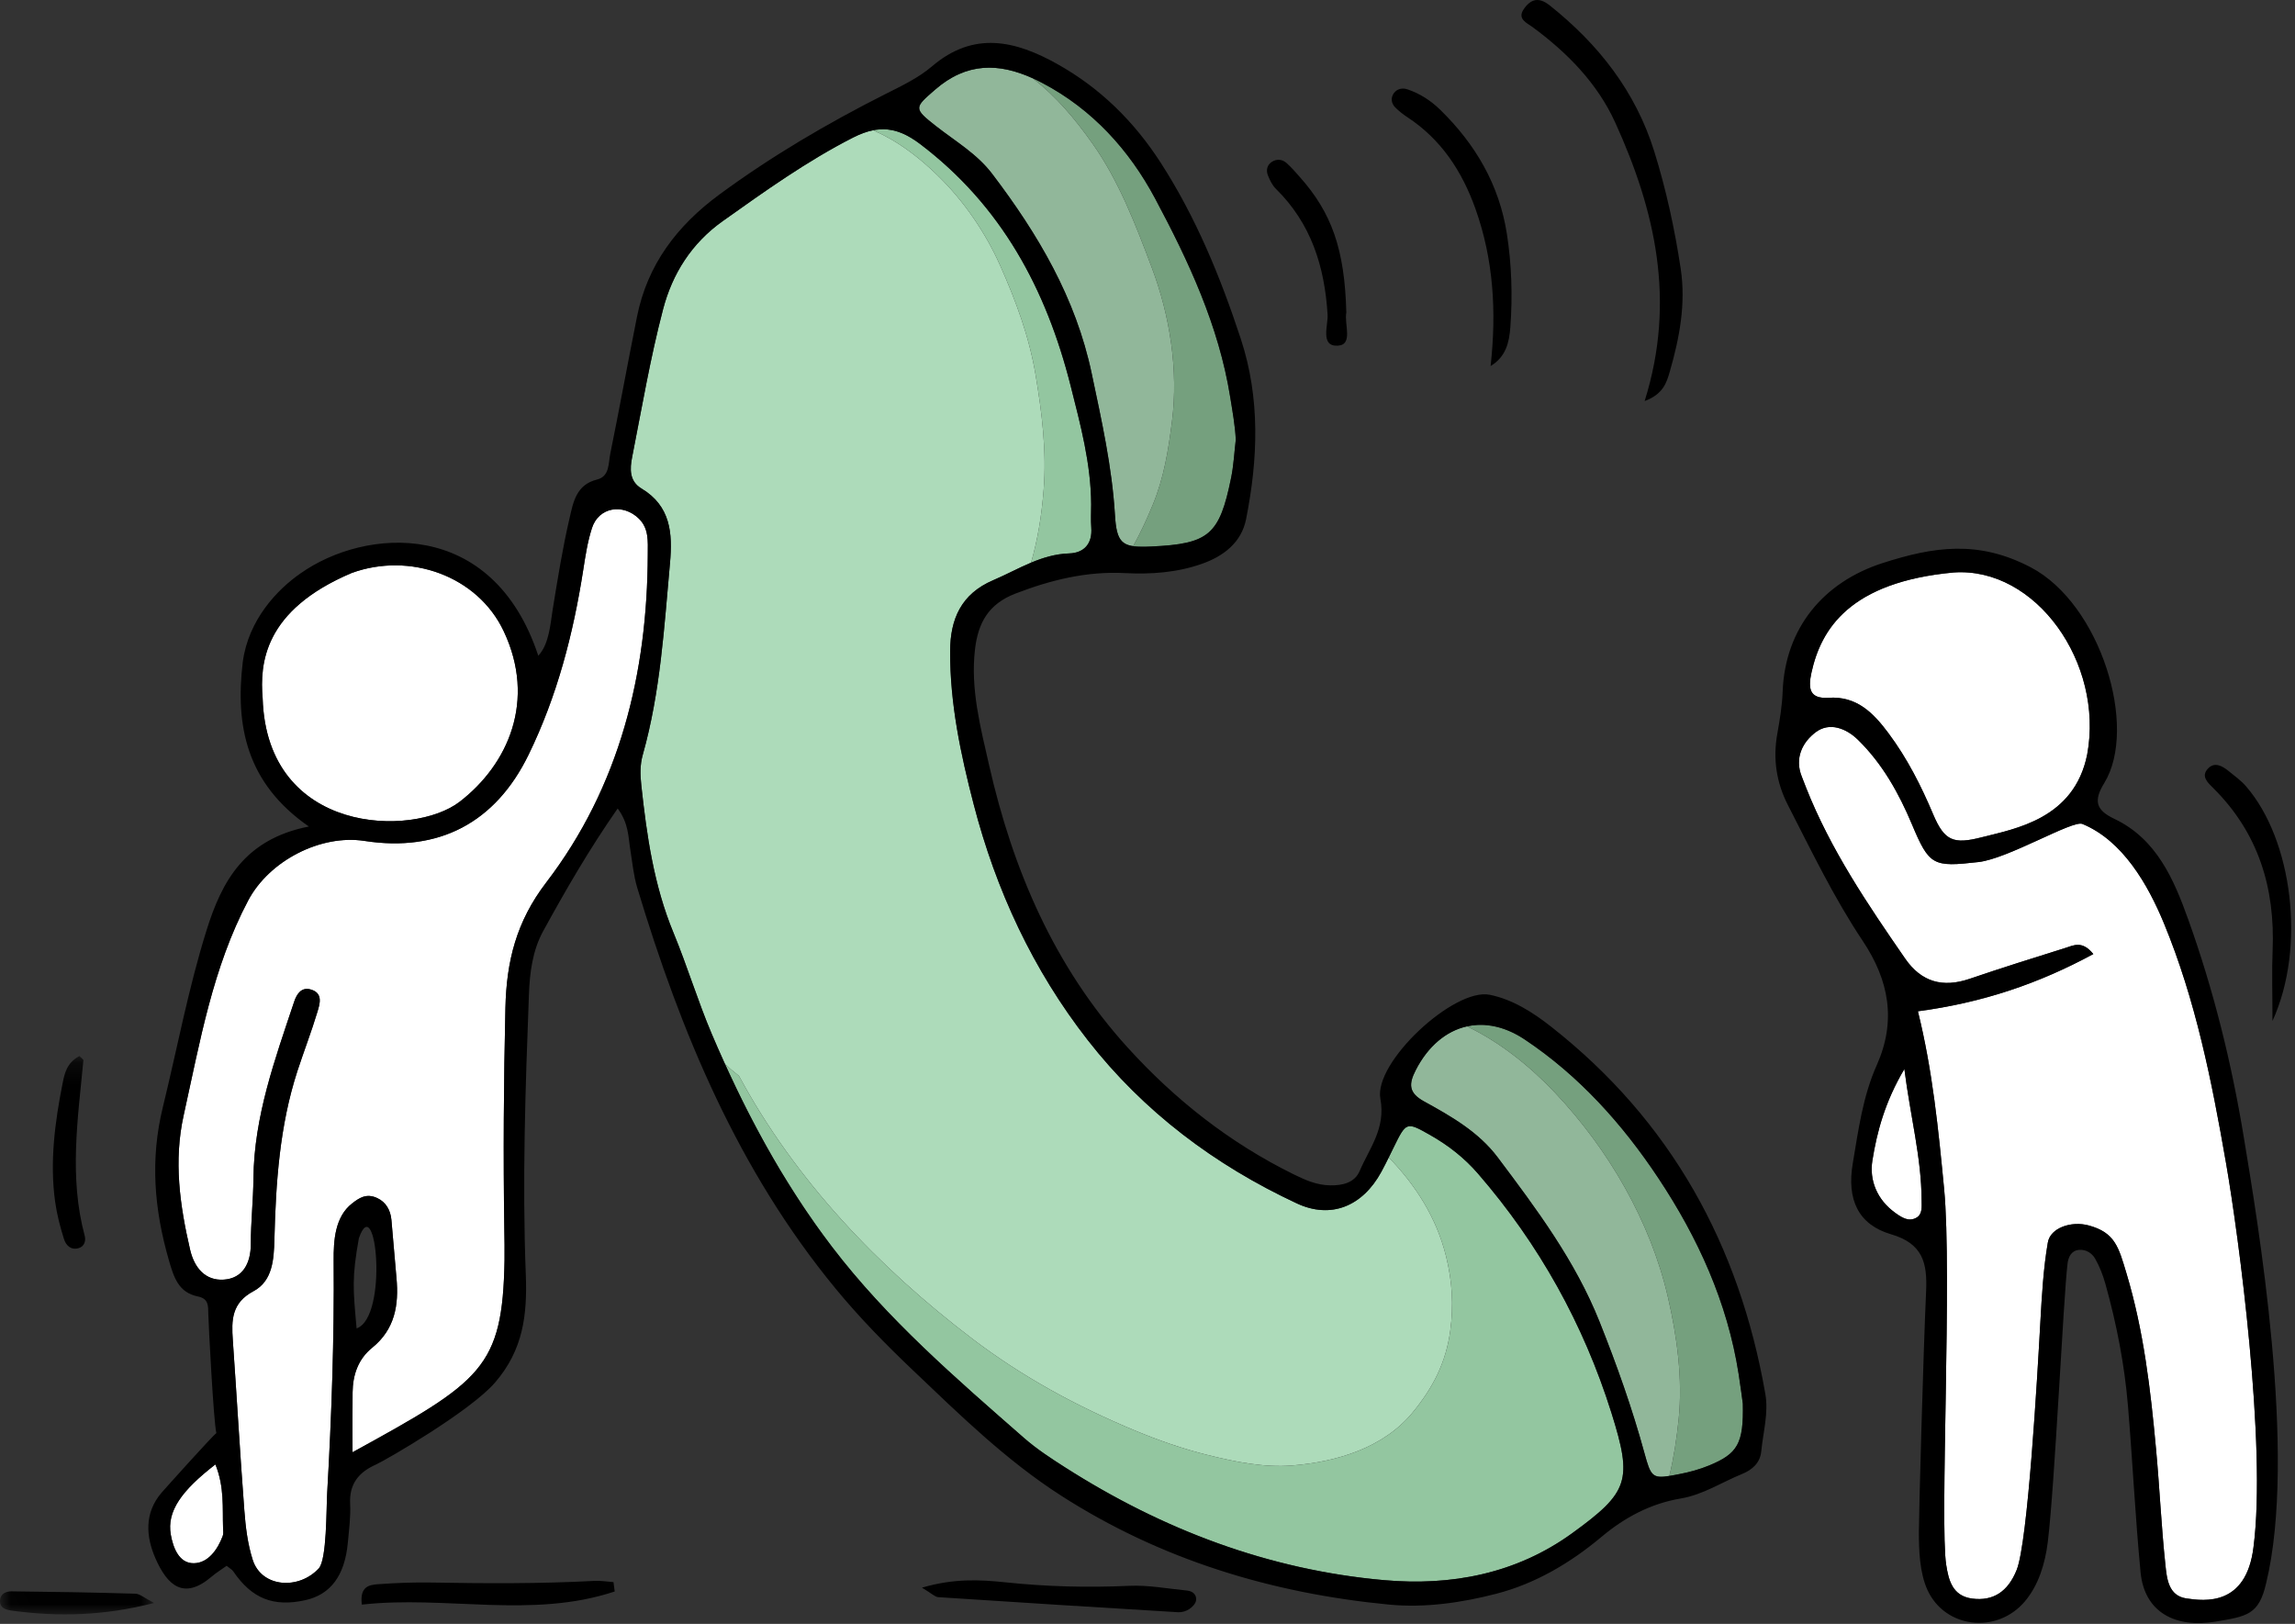
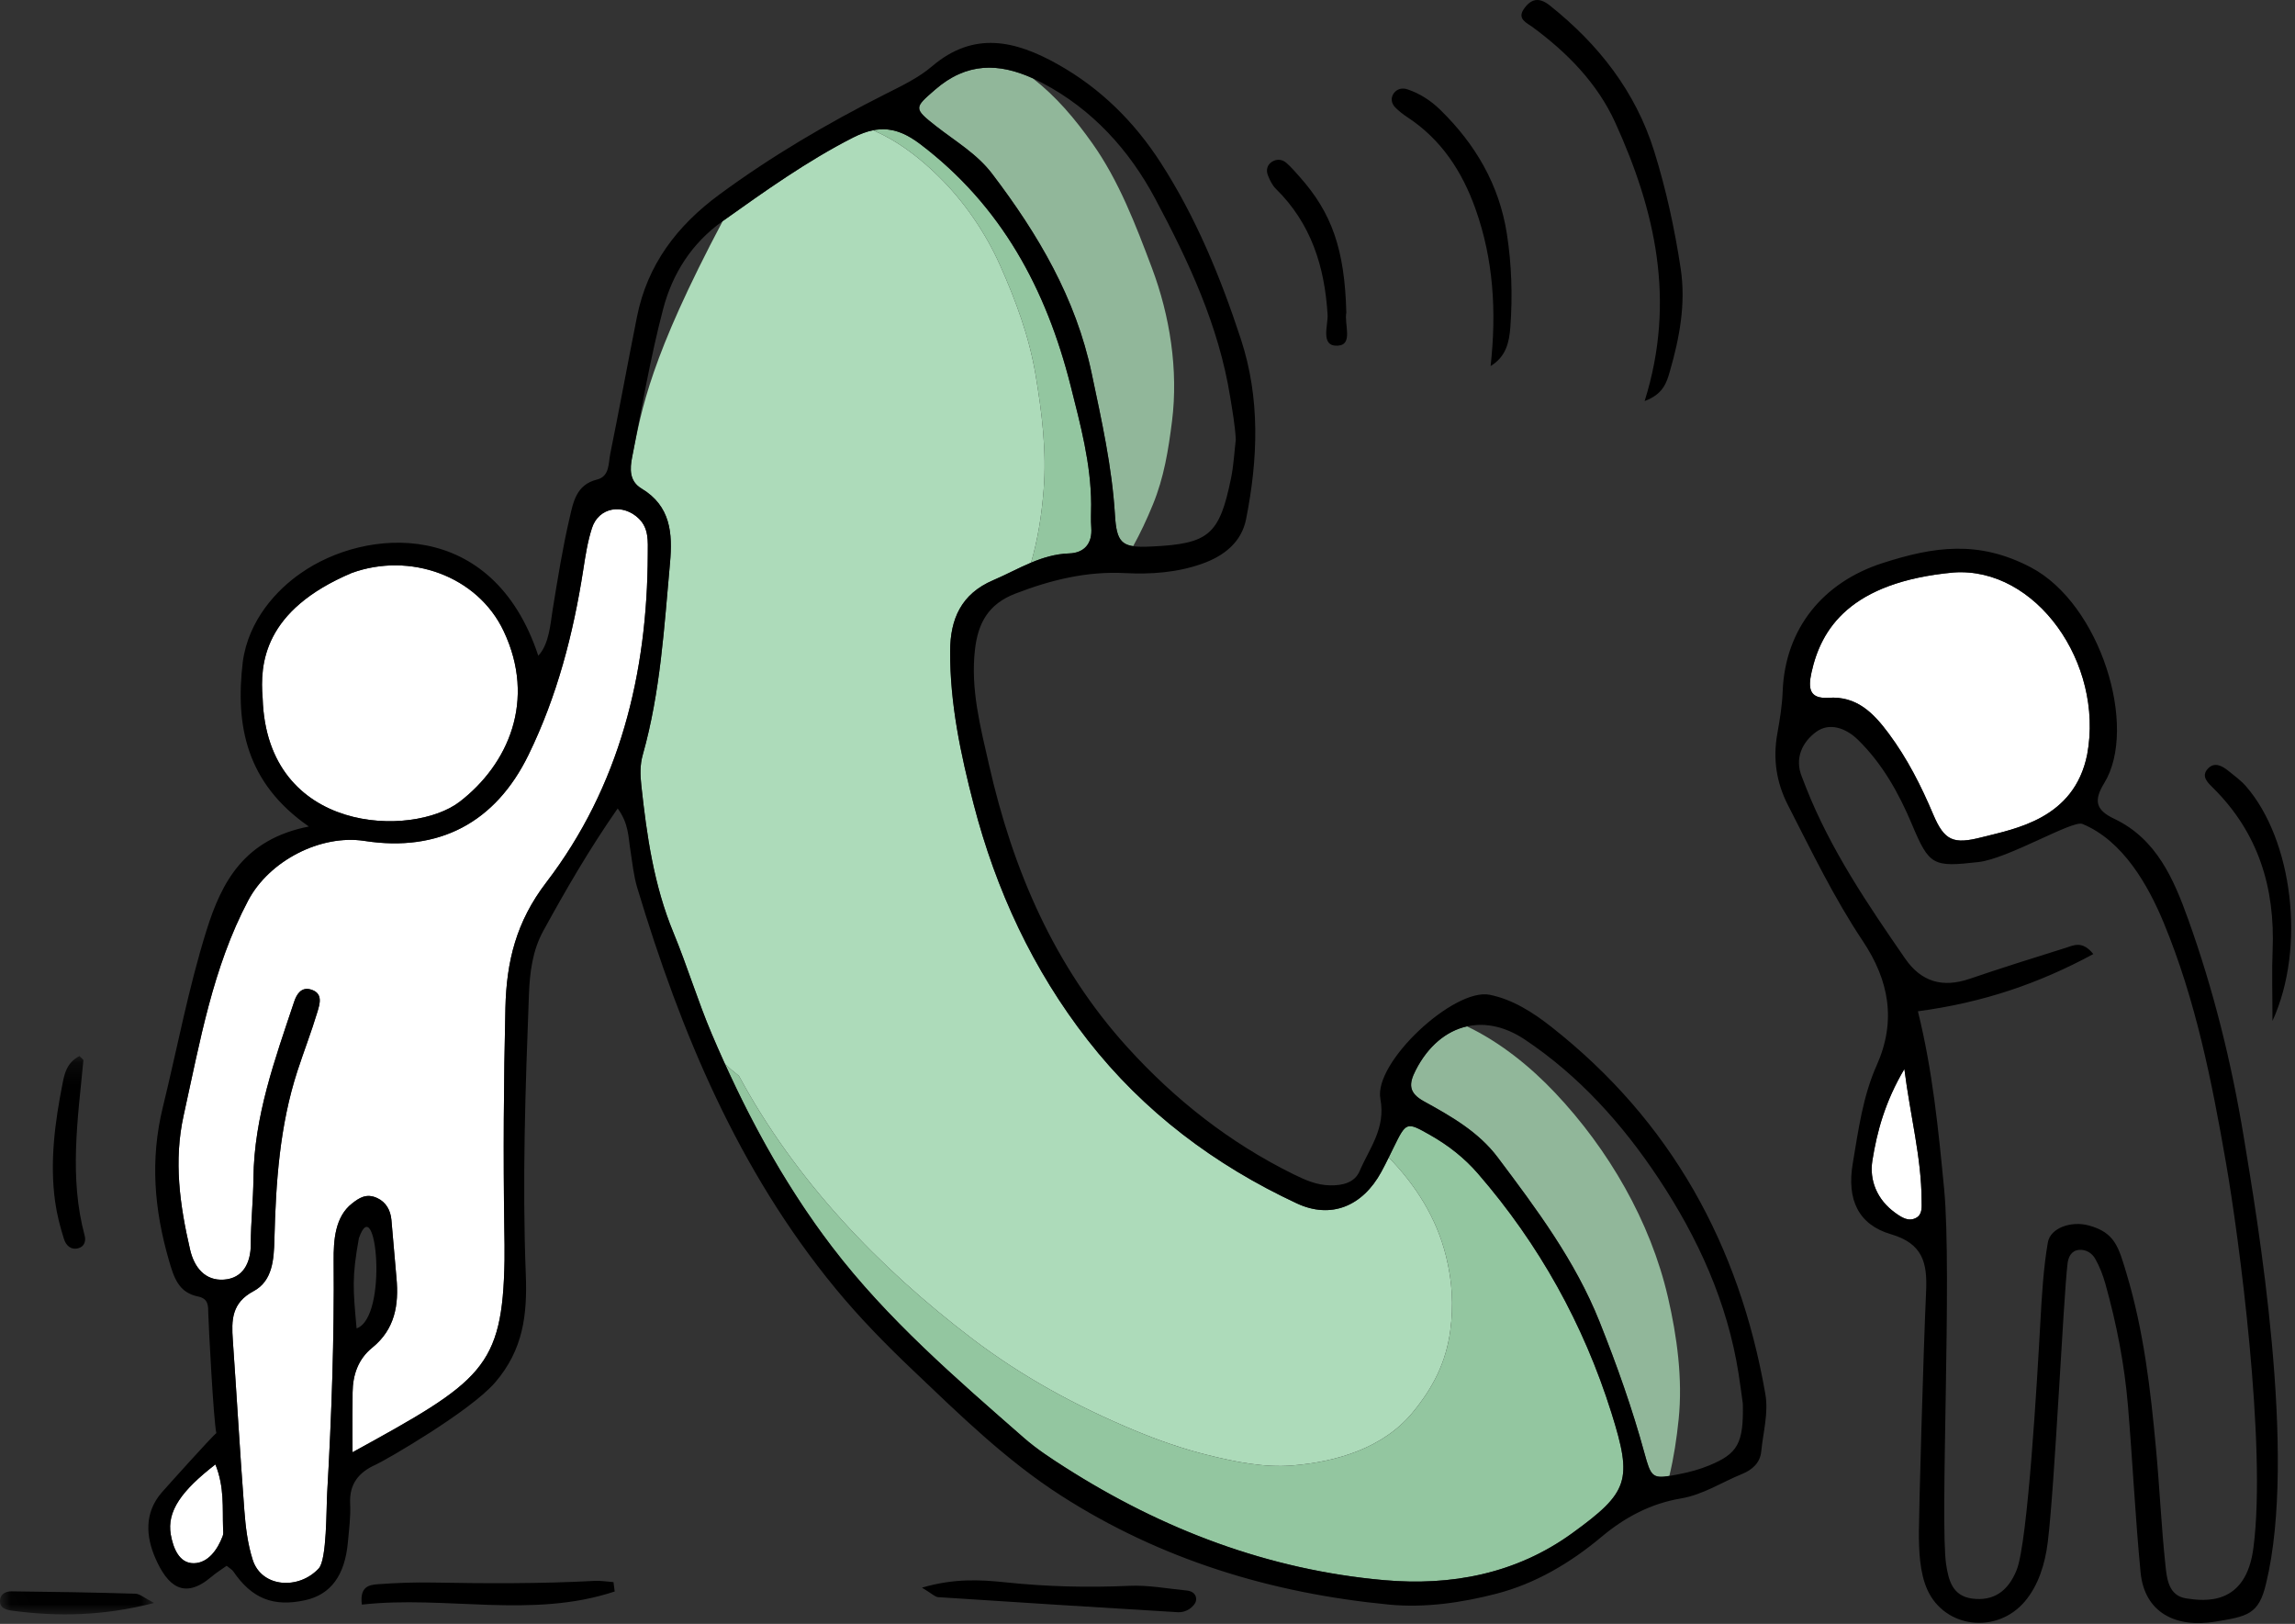
<svg xmlns="http://www.w3.org/2000/svg" xmlns:xlink="http://www.w3.org/1999/xlink" width="106" height="75" viewBox="0 0 106 75">
  <rect x="0" y="0" width="106" height="75" fill="#333333" stroke="none" />
  <defs>
    <polygon id="icon-source-ongoing-support-a" points=".041 .183 7.119 .183 7.119 25.971 .041 25.971" />
  </defs>
  <g fill="none" fill-rule="evenodd">
    <path fill="#ADDBBA" d="M34.772 51.782C34.714 51.67 34.656 51.559 34.598 51.447 34.656 51.559 34.714 51.67 34.772 51.782M35.077 52.355C35.019 52.249 34.962 52.143 34.906 52.036 34.962 52.143 35.019 52.249 35.077 52.355M35.391 52.928C35.335 52.827 35.28 52.726 35.224 52.625 35.28 52.726 35.335 52.827 35.391 52.928M35.715 53.498C35.663 53.409 35.613 53.319 35.562 53.229 35.613 53.319 35.663 53.409 35.715 53.498M38.027 57.048C37.983 56.989 37.94 56.929 37.897 56.869 37.94 56.929 37.983 56.989 38.027 57.048M34.477 51.21C34.418 51.092 34.358 50.975 34.3 50.857 34.358 50.975 34.418 51.092 34.477 51.21M40.88 5.972C40.916 5.974 40.951 5.976 40.986 5.979 40.951 5.976 40.916 5.974 40.88 5.972M36.892 55.408C36.84 55.329 36.788 55.25 36.737 55.17 36.788 55.25 36.84 55.329 36.892 55.408M37.261 55.963C37.208 55.885 37.157 55.809 37.105 55.732 37.157 55.809 37.208 55.885 37.261 55.963M34.198 50.65C34.135 50.522 34.072 50.393 34.01 50.264 34.072 50.393 34.135 50.522 34.198 50.65M37.638 56.509C37.588 56.437 37.539 56.366 37.489 56.293 37.539 56.366 37.588 56.437 37.638 56.509M36.168 54.26C36.123 54.186 36.078 54.114 36.034 54.041 36.078 54.114 36.123 54.186 36.168 54.26M36.531 54.846C36.48 54.766 36.43 54.687 36.381 54.607 36.43 54.687 36.48 54.766 36.531 54.846M42.076 6.365C42.091 6.373 42.106 6.383 42.12 6.393 42.106 6.383 42.091 6.373 42.076 6.365M41.026 5.984C41.086 5.992 41.146 6.001 41.207 6.013 41.146 6.001 41.086 5.992 41.026 5.984M48.538 25.679C48.513 25.685 48.488 25.69 48.462 25.697 48.488 25.69 48.513 25.685 48.538 25.679M48.069 25.816C48.058 25.821 48.045 25.824 48.034 25.828 48.045 25.824 48.058 25.821 48.069 25.816M48.784 25.627C48.751 25.632 48.718 25.638 48.685 25.644 48.718 25.638 48.751 25.632 48.784 25.627" />
-     <path fill="#ADDBBA" d="M34.131,49.691 C36.722,54.501 40.583,58.544 44.906,61.829 C47.23,63.596 49.726,64.949 52.417,66.069 C53.505,66.521 54.614,66.911 55.758,67.195 C57.031,67.512 58.381,67.792 59.696,67.683 C61.734,67.514 63.897,66.879 65.251,65.231 C66.186,64.093 66.786,62.93 66.984,61.46 C67.142,60.285 67.078,59.181 66.787,58.013 C66.343,56.228 65.378,54.727 64.142,53.456 C64.145,53.45 64.148,53.445 64.15,53.441 C64.036,53.672 63.92,53.903 63.796,54.13 C62.936,55.706 61.48,56.318 59.899,55.58 C56.108,53.813 52.821,51.345 50.24,48.038 C47.709,44.795 46,41.114 44.97,37.141 C44.37,34.831 43.874,32.485 43.884,30.075 C43.889,28.592 44.394,27.429 45.871,26.798 C46.464,26.546 47.031,26.234 47.622,25.987 C47.93,24.916 48.109,23.829 48.204,22.613 C48.345,20.846 48.125,19.068 47.833,17.326 C47.535,15.546 46.924,13.9 46.19,12.252 C45.515,10.738 44.515,9.281 43.329,8.125 C42.586,7.399 41.723,6.707 40.79,6.235 C40.633,6.156 40.48,6.083 40.329,6.015 C40.032,6.074 39.727,6.188 39.401,6.353 C37.265,7.442 35.325,8.831 33.378,10.214 C31.94,11.236 31.054,12.649 30.627,14.278 C30.036,16.527 29.647,18.831 29.196,21.116 C29.091,21.647 29.061,22.222 29.625,22.56 C30.974,23.368 31.072,24.623 30.945,26.006 C30.675,28.977 30.505,31.962 29.69,34.852 C29.553,35.335 29.569,35.797 29.62,36.27 C29.871,38.591 30.2,40.89 31.105,43.076 C31.744,44.621 32.227,46.231 32.881,47.769 C33.228,48.585 33.593,49.395 33.976,50.193 C33.81,49.847 33.647,49.499 33.488,49.148 C33.692,49.333 33.906,49.513 34.131,49.691" />
+     <path fill="#ADDBBA" d="M34.131,49.691 C36.722,54.501 40.583,58.544 44.906,61.829 C47.23,63.596 49.726,64.949 52.417,66.069 C53.505,66.521 54.614,66.911 55.758,67.195 C57.031,67.512 58.381,67.792 59.696,67.683 C61.734,67.514 63.897,66.879 65.251,65.231 C66.186,64.093 66.786,62.93 66.984,61.46 C67.142,60.285 67.078,59.181 66.787,58.013 C66.343,56.228 65.378,54.727 64.142,53.456 C64.145,53.45 64.148,53.445 64.15,53.441 C64.036,53.672 63.92,53.903 63.796,54.13 C62.936,55.706 61.48,56.318 59.899,55.58 C56.108,53.813 52.821,51.345 50.24,48.038 C47.709,44.795 46,41.114 44.97,37.141 C44.37,34.831 43.874,32.485 43.884,30.075 C43.889,28.592 44.394,27.429 45.871,26.798 C46.464,26.546 47.031,26.234 47.622,25.987 C47.93,24.916 48.109,23.829 48.204,22.613 C48.345,20.846 48.125,19.068 47.833,17.326 C47.535,15.546 46.924,13.9 46.19,12.252 C45.515,10.738 44.515,9.281 43.329,8.125 C42.586,7.399 41.723,6.707 40.79,6.235 C40.633,6.156 40.48,6.083 40.329,6.015 C40.032,6.074 39.727,6.188 39.401,6.353 C37.265,7.442 35.325,8.831 33.378,10.214 C30.036,16.527 29.647,18.831 29.196,21.116 C29.091,21.647 29.061,22.222 29.625,22.56 C30.974,23.368 31.072,24.623 30.945,26.006 C30.675,28.977 30.505,31.962 29.69,34.852 C29.553,35.335 29.569,35.797 29.62,36.27 C29.871,38.591 30.2,40.89 31.105,43.076 C31.744,44.621 32.227,46.231 32.881,47.769 C33.228,48.585 33.593,49.395 33.976,50.193 C33.81,49.847 33.647,49.499 33.488,49.148 C33.692,49.333 33.906,49.513 34.131,49.691" />
    <path fill="#ADDBBA" d="M47.844 25.898C47.838 25.9 47.832 25.902 47.827 25.904 47.832 25.902 47.838 25.9 47.844 25.898M49.045 25.587C49 25.592 48.956 25.597 48.912 25.603 48.956 25.597 49 25.592 49.045 25.587M40.836 5.97C40.717 5.967 40.598 5.974 40.479 5.99 40.598 5.974 40.717 5.967 40.836 5.97M48.301 25.743C48.283 25.748 48.264 25.752 48.246 25.758 48.264 25.752 48.283 25.748 48.301 25.743M49.384 25.56C49.303 25.562 49.223 25.567 49.145 25.574 49.223 25.567 49.303 25.562 49.384 25.56M41.275 6.027C41.305 6.034 41.334 6.042 41.363 6.05 41.334 6.042 41.305 6.034 41.275 6.027M41.45 6.076C41.481 6.087 41.514 6.097 41.546 6.109 41.514 6.097 41.481 6.087 41.45 6.076M41.672 6.158C41.694 6.167 41.718 6.178 41.741 6.188 41.718 6.178 41.694 6.167 41.672 6.158M42.259 6.481C42.277 6.493 42.294 6.505 42.311 6.517 42.294 6.505 42.277 6.493 42.259 6.481M40.33 6.014C40.371 6.006 40.413 5.999 40.454 5.993 40.413 5.999 40.371 6.006 40.33 6.014M41.851 6.241C41.871 6.251 41.891 6.261 41.911 6.272 41.891 6.261 41.871 6.251 41.851 6.241" />
    <path fill="#91B79A" d="M47.942 3.731C48.012 3.765 48.082 3.8 48.151 3.837 48.082 3.8 48.012 3.765 47.942 3.731M43.242 5.833C44.134 6.531 45.121 7.101 45.828 8.031 47.944 10.815 49.69 13.765 50.422 17.246 50.878 19.411 51.363 21.563 51.497 23.784 51.573 25.043 51.809 25.275 52.927 25.25 52.695 25.256 52.501 25.249 52.338 25.225 52.668 24.625 52.966 23.996 53.249 23.303 53.763 22.048 53.964 20.792 54.133 19.448 54.429 17.091 54.036 14.582 53.201 12.367 52.461 10.403 51.68 8.35 50.455 6.624 49.63 5.46 48.784 4.462 47.7 3.616 46.135 2.908 44.645 2.868 43.177 4.152 42.231 4.979 42.176 4.998 43.242 5.833M47.7 3.616C47.769 3.647 47.837 3.68 47.906 3.713 47.837 3.68 47.769 3.647 47.7 3.616M53.175 25.241C53.089 25.245 53.007 25.248 52.93 25.25 53.007 25.248 53.089 25.245 53.175 25.241M69.448 47.519C69.477 47.529 69.506 47.539 69.534 47.55 69.506 47.539 69.477 47.529 69.448 47.519M69.272 47.463C69.301 47.472 69.33 47.48 69.36 47.49 69.33 47.48 69.301 47.472 69.272 47.463M69.096 47.418C69.126 47.424 69.156 47.432 69.186 47.44 69.156 47.432 69.126 47.424 69.096 47.418M77.04 59.921C76.23 56.407 74.289 53.078 71.823 50.469 70.693 49.273 69.297 48.138 67.756 47.403 66.801 47.615 65.96 48.312 65.389 49.425 65.059 50.069 65.057 50.476 65.773 50.869 67.028 51.559 68.296 52.282 69.175 53.454 70.968 55.84 72.753 58.225 73.877 61.042 74.676 63.044 75.393 65.06 75.96 67.138 76.236 68.147 76.318 68.294 77.103 68.168 77.312 67.307 77.443 66.424 77.533 65.546 77.723 63.685 77.458 61.732 77.04 59.921M69.626 47.586C69.654 47.597 69.682 47.608 69.709 47.62 69.682 47.608 69.654 47.597 69.626 47.586M69.987 47.752C70.012 47.765 70.036 47.777 70.061 47.791 70.036 47.777 70.012 47.765 69.987 47.752M77.206 68.149C77.171 68.156 77.136 68.162 77.104 68.167 77.136 68.162 77.171 68.156 77.206 68.149M70.177 47.856C70.197 47.868 70.217 47.879 70.237 47.892 70.217 47.879 70.197 47.868 70.177 47.856M69.806 47.663C69.833 47.676 69.859 47.687 69.885 47.7 69.859 47.687 69.833 47.676 69.806 47.663M67.761 47.402C67.905 47.37 68.053 47.35 68.203 47.341 68.053 47.35 67.905 47.37 67.761 47.402M68.747 47.357C68.779 47.361 68.811 47.365 68.843 47.37 68.811 47.365 68.779 47.361 68.747 47.357M77.432 68.108C77.394 68.116 77.358 68.122 77.323 68.129 77.358 68.122 77.394 68.116 77.432 68.108M77.317 68.13C77.28 68.137 77.244 68.144 77.209 68.149 77.244 68.144 77.28 68.137 77.317 68.13M77.572 68.081C77.529 68.09 77.488 68.097 77.447 68.105 77.488 68.097 77.529 68.09 77.572 68.081M68.575 47.34C68.608 47.343 68.642 47.346 68.674 47.349 68.642 47.346 68.608 47.343 68.575 47.34M68.236 47.338C68.273 47.336 68.311 47.336 68.348 47.335 68.311 47.336 68.273 47.336 68.236 47.338M68.405 47.335C68.439 47.335 68.474 47.336 68.509 47.337 68.474 47.336 68.439 47.335 68.405 47.335M68.921 47.382C68.952 47.388 68.983 47.393 69.014 47.4 68.983 47.393 68.952 47.388 68.921 47.382" />
-     <path fill="#FFF" d="M99.94,42.627 C99.213,40.871 98.048,38.821 96.177,38.053 C95.727,37.869 92.755,39.657 91.384,39.814 C89.278,40.053 89.112,39.988 88.307,38.071 C87.707,36.643 86.947,35.277 85.821,34.174 C85.269,33.633 84.504,33.343 83.874,33.809 C83.26,34.265 82.869,35.01 83.224,35.878 C83.292,36.045 83.353,36.213 83.419,36.38 C84.549,39.239 86.259,41.763 87.993,44.271 C88.745,45.36 89.732,45.629 90.97,45.208 C92.439,44.707 93.92,44.243 95.401,43.779 C95.769,43.664 96.175,43.426 96.685,44.064 C94.177,45.42 91.603,46.304 88.583,46.707 C89.262,49.442 89.531,52.181 89.794,54.912 C90.168,58.785 89.592,70.371 89.889,72.268 C89.999,72.965 90.167,73.711 91.092,73.832 C92.053,73.957 92.741,73.52 93.146,72.506 C93.664,71.209 94.1,63.564 94.239,61.058 C94.305,59.867 94.38,58.559 94.585,57.382 C94.702,56.71 95.663,56.379 96.473,56.598 C97.686,56.927 97.851,57.596 98.215,58.806 C99.012,61.455 99.33,64.181 99.581,66.918 C99.747,68.704 99.825,70.499 100.015,72.281 C100.081,72.903 100.153,73.702 100.98,73.824 C101.814,73.948 103.746,74.197 104.083,71.459 C104.692,66.772 103.406,57.111 102.811,53.698 C102.153,49.92 101.413,46.186 99.94,42.627" />
    <path fill="#93C6A0" d="M43.329 8.125C44.515 9.281 45.515 10.738 46.19 12.252 46.924 13.9 47.535 15.546 47.833 17.326 48.125 19.068 48.345 20.846 48.204 22.613 48.109 23.829 47.93 24.916 47.622 25.987 47.69 25.959 47.758 25.931 47.827 25.904 47.832 25.902 47.838 25.9 47.844 25.898 47.906 25.874 47.97 25.85 48.034 25.828 48.045 25.824 48.058 25.821 48.069 25.816 48.128 25.796 48.187 25.776 48.246 25.758 48.264 25.752 48.283 25.748 48.301 25.743 48.354 25.726 48.408 25.711 48.462 25.697 48.488 25.69 48.513 25.685 48.538 25.679 48.587 25.666 48.635 25.655 48.685 25.644 48.718 25.638 48.751 25.632 48.784 25.627 48.826 25.618 48.868 25.61 48.912 25.603 48.956 25.597 49 25.592 49.045 25.587 49.078 25.582 49.111 25.578 49.145 25.574 49.223 25.567 49.303 25.562 49.384 25.56 50.068 25.538 50.461 25.114 50.403 24.364 50.375 24.007 50.398 23.647 50.398 23.288 50.389 21.409 49.902 19.607 49.449 17.814 48.323 13.364 46.263 9.505 42.493 6.648 42.431 6.601 42.371 6.558 42.311 6.517 42.294 6.505 42.277 6.493 42.259 6.481 42.213 6.451 42.167 6.42 42.12 6.393 42.106 6.383 42.091 6.373 42.076 6.365 42.021 6.332 41.966 6.301 41.911 6.272 41.891 6.261 41.871 6.251 41.851 6.241 41.814 6.222 41.777 6.205 41.741 6.188 41.718 6.178 41.694 6.167 41.672 6.158 41.63 6.14 41.588 6.124 41.546 6.109 41.514 6.097 41.481 6.087 41.45 6.076 41.421 6.067 41.392 6.058 41.363 6.05 41.334 6.042 41.305 6.034 41.275 6.027 41.253 6.022 41.229 6.018 41.207 6.013 41.146 6.001 41.086 5.992 41.026 5.984 41.013 5.983 41 5.981 40.986 5.979 40.951 5.976 40.916 5.974 40.88 5.972 40.865 5.971 40.851 5.97 40.836 5.97 40.717 5.967 40.598 5.974 40.479 5.99 40.47 5.992 40.462 5.992 40.454 5.993 40.413 5.999 40.371 6.006 40.33 6.014 40.33 6.015 40.33 6.015 40.329 6.015 40.48 6.083 40.633 6.156 40.79 6.235 41.723 6.707 42.586 7.399 43.329 8.125M68.271 54.212C67.634 53.474 66.888 52.894 66.05 52.419 64.958 51.8 64.952 51.807 64.361 53.01 64.29 53.154 64.221 53.297 64.15 53.441 64.148 53.445 64.145 53.45 64.142 53.456 65.378 54.727 66.343 56.228 66.787 58.013 67.078 59.181 67.142 60.285 66.984 61.46 66.786 62.93 66.186 64.093 65.251 65.231 63.897 66.879 61.734 67.514 59.696 67.683 58.381 67.792 57.031 67.512 55.758 67.195 54.614 66.911 53.505 66.521 52.417 66.069 49.726 64.949 47.23 63.596 44.906 61.829 40.583 58.544 36.722 54.501 34.131 49.691 33.906 49.513 33.692 49.333 33.488 49.148 33.647 49.499 33.81 49.847 33.976 50.193 33.987 50.217 33.998 50.24 34.01 50.264 34.072 50.393 34.135 50.522 34.198 50.65 34.232 50.718 34.266 50.788 34.3 50.857 34.358 50.975 34.418 51.092 34.477 51.21 34.518 51.29 34.558 51.368 34.598 51.447 34.656 51.559 34.714 51.67 34.772 51.782 34.816 51.867 34.861 51.952 34.906 52.036 34.962 52.143 35.019 52.249 35.077 52.355 35.125 52.446 35.174 52.536 35.224 52.625 35.28 52.726 35.335 52.827 35.391 52.928 35.447 53.029 35.505 53.129 35.562 53.229 35.613 53.319 35.663 53.409 35.715 53.498 35.82 53.679 35.926 53.86 36.034 54.041 36.078 54.114 36.123 54.186 36.168 54.26 36.238 54.376 36.308 54.492 36.381 54.607 36.43 54.687 36.48 54.766 36.531 54.846 36.599 54.954 36.667 55.062 36.737 55.17 36.788 55.25 36.84 55.329 36.892 55.408 36.963 55.516 37.033 55.624 37.105 55.732 37.157 55.809 37.208 55.885 37.261 55.963 37.336 56.073 37.412 56.183 37.489 56.293 37.539 56.366 37.588 56.437 37.638 56.509 37.724 56.629 37.81 56.749 37.897 56.869 37.94 56.929 37.983 56.989 38.027 57.048 38.157 57.226 38.29 57.404 38.425 57.581 40.974 60.923 44.155 63.664 47.304 66.42 47.884 66.927 48.541 67.355 49.193 67.772 53.699 70.648 58.594 72.506 63.925 72.98 67.017 73.255 70.019 72.694 72.615 70.813 75.232 68.915 75.411 68.383 74.428 65.253 73.139 61.154 71.089 57.468 68.271 54.212" />
    <path fill="#FFF" d="M9.949 67.635C8.386 68.846 7.697 69.798 7.889 70.881 7.993 71.465 8.26 72.213 8.957 72.199 9.612 72.187 10.047 71.577 10.287 70.942 10.328 70.837 10.307 70.706 10.303 70.587 10.271 69.645 10.373 68.689 9.949 67.635M29.503 23.949C28.772 23.24 27.653 23.419 27.341 24.389 27.14 25.01 27.039 25.667 26.939 26.315 26.478 29.279 25.732 32.154 24.41 34.865 22.887 37.989 20.28 39.371 16.838 38.839 14.809 38.525 12.434 39.755 11.465 41.586 9.818 44.699 9.235 48.125 8.484 51.506 8.016 53.612 8.304 55.666 8.781 57.72 8.975 58.556 9.487 59.158 10.335 59.101 11.218 59.043 11.583 58.34 11.584 57.462 11.584 56.449 11.697 55.437 11.706 54.423 11.734 51.563 12.699 48.923 13.586 46.265 13.706 45.905 13.922 45.576 14.353 45.7 14.94 45.869 14.769 46.371 14.657 46.746 14.382 47.66 14.035 48.552 13.739 49.46 12.915 51.991 12.74 54.612 12.674 57.248 12.65 58.161 12.592 59.163 11.712 59.632 10.694 60.174 10.688 60.969 10.753 61.896 10.937 64.519 11.086 67.145 11.286 69.766 11.344 70.533 11.439 71.319 11.674 72.047 12.088 73.33 13.809 73.435 14.725 72.435 15.099 72.027 15.069 69.686 15.111 68.969 15.316 65.39 15.442 61.807 15.411 58.221 15.404 57.288 15.472 56.196 16.262 55.582 16.577 55.337 16.915 55.096 17.423 55.333 17.828 55.52 18.037 55.894 18.078 56.339 18.162 57.231 18.227 58.126 18.311 59.019 18.428 60.266 18.242 61.395 17.192 62.244 16.543 62.769 16.294 63.498 16.285 64.312 16.276 65.147 16.283 66.104 16.283 67.073 22.254 63.795 23.216 63.187 23.303 58.201 23.311 57.723 23.3 57.244 23.293 56.766 23.242 53.357 23.264 49.949 23.344 46.539 23.395 44.393 23.846 42.564 25.227 40.76 28.619 36.329 29.902 31.11 29.919 25.601 29.922 24.982 29.971 24.404 29.503 23.949" />
    <path fill="#FFF" d="M21.228,37.032 C23.469,35.31 24.779,32.354 23.263,29.148 C22.053,26.59 18.928,25.489 16.247,26.462 C12.169,28.186 11.997,30.664 12.131,32.252 C12.328,38.556 19.08,38.683 21.228,37.032" />
-     <path fill="#75A07E" d="M50.455,6.624 C51.68,8.35 52.461,10.403 53.201,12.367 C54.036,14.582 54.429,17.091 54.133,19.448 C53.964,20.792 53.763,22.048 53.249,23.303 C52.966,23.996 52.668,24.625 52.338,25.225 C52.501,25.249 52.695,25.256 52.927,25.25 C52.928,25.25 52.929,25.25 52.93,25.25 C53.007,25.248 53.089,25.245 53.175,25.241 C55.835,25.119 56.324,24.71 56.86,22.077 C56.979,21.497 57.008,20.897 57.078,20.304 C57.044,19.638 56.925,18.998 56.821,18.346 C56.294,15.041 54.891,12.051 53.347,9.16 C52.16,6.939 50.462,5.052 48.151,3.837 C48.082,3.8 48.012,3.765 47.942,3.731 C47.93,3.725 47.918,3.719 47.906,3.713 C47.837,3.68 47.769,3.647 47.7,3.616 C48.784,4.462 49.63,5.46 50.455,6.624" />
    <path fill="#FFF" d="M84.451,32.227 C85.762,32.141 86.528,32.929 87.229,33.87 C88.091,35.028 88.733,36.296 89.293,37.622 C89.811,38.844 90.233,39.002 91.525,38.672 C93.069,38.277 95.805,37.827 96.402,34.845 C97.183,30.625 94.031,26.178 90.239,26.44 C85.433,26.882 84.106,29.057 83.666,31.068 C83.51,31.785 83.563,32.284 84.451,32.227" />
-     <path fill="#75A07E" d="M80.304,63.465 C79.788,60.155 78.421,57.162 76.597,54.416 C74.942,51.923 72.935,49.682 70.413,48.003 C70.354,47.964 70.296,47.927 70.237,47.892 C70.217,47.879 70.197,47.868 70.177,47.856 C70.138,47.834 70.1,47.812 70.061,47.791 C70.036,47.777 70.012,47.765 69.987,47.752 C69.954,47.735 69.919,47.716 69.885,47.7 C69.859,47.687 69.833,47.676 69.806,47.663 C69.774,47.649 69.742,47.634 69.709,47.62 C69.682,47.608 69.654,47.597 69.626,47.586 C69.596,47.573 69.565,47.562 69.534,47.55 C69.506,47.539 69.477,47.529 69.448,47.519 C69.419,47.509 69.389,47.499 69.36,47.49 C69.33,47.48 69.301,47.472 69.272,47.463 C69.243,47.455 69.215,47.447 69.186,47.44 C69.156,47.432 69.126,47.424 69.096,47.418 C69.069,47.412 69.041,47.405 69.014,47.4 C68.983,47.393 68.952,47.388 68.921,47.382 C68.895,47.377 68.869,47.373 68.843,47.37 C68.811,47.365 68.779,47.361 68.747,47.357 C68.723,47.354 68.699,47.351 68.674,47.349 C68.642,47.346 68.608,47.343 68.575,47.34 C68.553,47.339 68.531,47.339 68.509,47.337 C68.474,47.336 68.439,47.335 68.405,47.335 C68.386,47.335 68.368,47.335 68.348,47.335 C68.311,47.336 68.273,47.336 68.236,47.338 C68.225,47.339 68.214,47.34 68.203,47.341 C68.053,47.35 67.905,47.37 67.761,47.402 C67.759,47.403 67.757,47.403 67.756,47.403 C69.297,48.138 70.693,49.273 71.823,50.469 C74.289,53.078 76.23,56.407 77.04,59.921 C77.458,61.732 77.723,63.685 77.533,65.546 C77.443,66.424 77.312,67.307 77.103,68.168 C77.103,68.167 77.103,68.167 77.104,68.167 C77.136,68.162 77.171,68.156 77.206,68.149 C77.207,68.149 77.208,68.149 77.209,68.149 C77.244,68.144 77.28,68.137 77.317,68.13 C77.319,68.129 77.321,68.129 77.323,68.129 C77.358,68.122 77.394,68.116 77.432,68.108 C77.437,68.107 77.443,68.106 77.447,68.105 C77.488,68.097 77.529,68.09 77.572,68.081 C78.038,67.991 78.506,67.863 78.943,67.682 C80.257,67.139 80.539,66.674 80.496,64.827 C80.47,64.645 80.396,64.053 80.304,63.465" />
    <path fill="#FFF" d="M87.958,49.373 C87.067,50.88 86.694,52.26 86.48,53.604 C86.336,54.502 86.688,55.405 87.531,56.012 C87.825,56.223 88.15,56.447 88.511,56.242 C88.804,56.076 88.755,55.726 88.754,55.434 C88.746,53.455 88.232,51.548 87.958,49.373" />
    <path fill="#000" d="M78.943 67.682C78.506 67.863 78.038 67.991 77.572 68.081 77.529 68.09 77.488 68.097 77.447 68.105 77.443 68.106 77.437 68.107 77.432 68.108 77.394 68.116 77.358 68.122 77.323 68.129 77.321 68.129 77.319 68.129 77.317 68.13 77.28 68.137 77.244 68.144 77.209 68.149 77.208 68.149 77.207 68.149 77.206 68.149 77.171 68.156 77.136 68.162 77.104 68.167 77.103 68.167 77.103 68.167 77.103 68.168 76.318 68.294 76.236 68.147 75.96 67.138 75.393 65.06 74.676 63.044 73.877 61.042 72.753 58.225 70.968 55.84 69.175 53.454 68.296 52.282 67.028 51.559 65.773 50.869 65.057 50.476 65.059 50.069 65.389 49.425 65.96 48.312 66.801 47.615 67.756 47.403 67.757 47.403 67.759 47.403 67.761 47.402 67.905 47.37 68.053 47.35 68.203 47.341 68.214 47.34 68.225 47.339 68.236 47.338 68.273 47.336 68.311 47.336 68.348 47.335 68.368 47.335 68.386 47.335 68.405 47.335 68.439 47.335 68.474 47.336 68.509 47.337 68.531 47.339 68.553 47.339 68.575 47.34 68.608 47.343 68.642 47.346 68.674 47.349 68.699 47.351 68.723 47.354 68.747 47.357 68.779 47.361 68.811 47.365 68.843 47.37 68.869 47.373 68.895 47.377 68.921 47.382 68.952 47.388 68.983 47.393 69.014 47.4 69.041 47.405 69.069 47.412 69.096 47.418 69.126 47.424 69.156 47.432 69.186 47.44 69.215 47.447 69.243 47.455 69.272 47.463 69.301 47.472 69.33 47.48 69.36 47.49 69.389 47.499 69.419 47.509 69.448 47.519 69.477 47.529 69.506 47.539 69.534 47.55 69.565 47.562 69.596 47.573 69.626 47.586 69.654 47.597 69.682 47.608 69.709 47.62 69.742 47.634 69.774 47.649 69.806 47.663 69.833 47.676 69.859 47.687 69.885 47.7 69.919 47.716 69.954 47.735 69.987 47.752 70.012 47.765 70.036 47.777 70.061 47.791 70.1 47.812 70.138 47.834 70.177 47.856 70.197 47.868 70.217 47.879 70.237 47.892 70.296 47.927 70.354 47.964 70.413 48.003 72.935 49.682 74.942 51.923 76.597 54.416 78.421 57.162 79.788 60.155 80.304 63.465 80.396 64.053 80.47 64.645 80.496 64.827 80.539 66.674 80.257 67.139 78.943 67.682zM72.615 70.813C70.019 72.694 67.017 73.255 63.925 72.98 58.594 72.506 53.699 70.648 49.193 67.772 48.541 67.355 47.884 66.927 47.304 66.42 44.155 63.664 40.974 60.923 38.425 57.581 38.29 57.404 38.157 57.226 38.027 57.048 37.983 56.989 37.94 56.929 37.897 56.869 37.81 56.749 37.724 56.629 37.638 56.509 37.588 56.437 37.539 56.366 37.489 56.293 37.412 56.183 37.336 56.073 37.261 55.963 37.208 55.885 37.157 55.809 37.105 55.732 37.033 55.624 36.963 55.516 36.892 55.408 36.84 55.329 36.788 55.25 36.737 55.17 36.667 55.062 36.599 54.954 36.531 54.846 36.48 54.766 36.43 54.687 36.381 54.607 36.308 54.492 36.238 54.376 36.168 54.26 36.123 54.186 36.078 54.114 36.034 54.041 35.926 53.86 35.82 53.679 35.715 53.498 35.663 53.409 35.613 53.319 35.562 53.229 35.505 53.129 35.447 53.029 35.391 52.928 35.335 52.827 35.28 52.726 35.224 52.625 35.174 52.536 35.125 52.446 35.077 52.355 35.019 52.249 34.962 52.143 34.906 52.036 34.861 51.952 34.816 51.867 34.772 51.782 34.714 51.67 34.656 51.559 34.598 51.447 34.558 51.368 34.518 51.29 34.477 51.21 34.418 51.092 34.358 50.975 34.3 50.857 34.266 50.788 34.232 50.718 34.198 50.65 34.135 50.522 34.072 50.393 34.01 50.264 33.998 50.24 33.987 50.217 33.976 50.193 33.593 49.395 33.228 48.585 32.881 47.769 32.227 46.231 31.744 44.621 31.105 43.076 30.2 40.89 29.871 38.591 29.62 36.27 29.569 35.797 29.553 35.335 29.69 34.852 30.505 31.962 30.675 28.977 30.945 26.006 31.072 24.623 30.974 23.368 29.625 22.56 29.061 22.222 29.091 21.647 29.196 21.116 29.647 18.831 30.036 16.527 30.627 14.278 31.054 12.649 31.94 11.236 33.378 10.214 35.325 8.831 37.265 7.442 39.401 6.353 39.727 6.188 40.032 6.074 40.329 6.015 40.33 6.015 40.33 6.015 40.33 6.014 40.371 6.006 40.413 5.999 40.454 5.993 40.462 5.992 40.47 5.992 40.479 5.99 40.598 5.974 40.717 5.967 40.836 5.97 40.851 5.97 40.865 5.971 40.88 5.972 40.916 5.974 40.951 5.976 40.986 5.979 41 5.981 41.013 5.983 41.026 5.984 41.086 5.992 41.146 6.001 41.207 6.013 41.229 6.018 41.253 6.022 41.275 6.027 41.305 6.034 41.334 6.042 41.363 6.05 41.392 6.058 41.421 6.067 41.45 6.076 41.481 6.087 41.514 6.097 41.546 6.109 41.588 6.124 41.63 6.14 41.672 6.158 41.694 6.167 41.718 6.178 41.741 6.188 41.777 6.205 41.814 6.222 41.851 6.241 41.871 6.251 41.891 6.261 41.911 6.272 41.966 6.301 42.021 6.332 42.076 6.365 42.091 6.373 42.106 6.383 42.12 6.393 42.167 6.42 42.213 6.451 42.259 6.481 42.277 6.493 42.294 6.505 42.311 6.517 42.371 6.558 42.431 6.601 42.493 6.648 46.263 9.505 48.323 13.364 49.449 17.814 49.902 19.607 50.389 21.409 50.398 23.288 50.398 23.647 50.375 24.007 50.403 24.364 50.461 25.114 50.068 25.538 49.384 25.56 49.303 25.562 49.223 25.567 49.145 25.574 49.111 25.578 49.078 25.582 49.045 25.587 49 25.592 48.956 25.597 48.912 25.603 48.868 25.61 48.826 25.618 48.784 25.627 48.751 25.632 48.718 25.638 48.685 25.644 48.635 25.655 48.587 25.666 48.538 25.679 48.513 25.685 48.488 25.69 48.462 25.697 48.408 25.711 48.354 25.726 48.301 25.743 48.283 25.748 48.264 25.752 48.246 25.758 48.187 25.776 48.128 25.796 48.069 25.816 48.058 25.821 48.045 25.824 48.034 25.828 47.97 25.85 47.906 25.874 47.844 25.898 47.838 25.9 47.832 25.902 47.827 25.904 47.758 25.931 47.69 25.959 47.622 25.987 47.031 26.234 46.464 26.546 45.871 26.798 44.394 27.429 43.889 28.592 43.884 30.075 43.874 32.485 44.37 34.831 44.97 37.141 46 41.114 47.709 44.795 50.24 48.038 52.821 51.345 56.108 53.813 59.899 55.58 61.48 56.318 62.936 55.706 63.796 54.13 63.92 53.903 64.036 53.672 64.15 53.441 64.221 53.297 64.29 53.154 64.361 53.01 64.952 51.807 64.958 51.8 66.05 52.419 66.888 52.894 67.634 53.474 68.271 54.212 71.089 57.468 73.139 61.154 74.428 65.253 75.411 68.383 75.232 68.915 72.615 70.813zM16.575 57.191C17.374 54.893 17.946 60.841 16.47 61.353 16.307 59.529 16.248 59.015 16.575 57.191zM25.227 40.76C23.846 42.564 23.395 44.393 23.344 46.539 23.264 49.949 23.242 53.357 23.293 56.766 23.3 57.244 23.311 57.723 23.303 58.201 23.216 63.187 22.254 63.795 16.283 67.073 16.283 66.104 16.276 65.147 16.285 64.312 16.294 63.498 16.543 62.769 17.192 62.244 18.242 61.395 18.428 60.266 18.311 59.019 18.227 58.126 18.162 57.231 18.078 56.339 18.037 55.894 17.828 55.52 17.423 55.333 16.915 55.096 16.577 55.337 16.262 55.582 15.472 56.196 15.404 57.288 15.411 58.221 15.442 61.807 15.316 65.39 15.111 68.969 15.069 69.686 15.099 72.027 14.725 72.435 13.809 73.435 12.088 73.33 11.674 72.047 11.439 71.319 11.344 70.533 11.286 69.766 11.086 67.145 10.937 64.519 10.753 61.896 10.688 60.969 10.694 60.174 11.712 59.632 12.592 59.163 12.65 58.161 12.674 57.248 12.74 54.612 12.915 51.991 13.739 49.46 14.035 48.552 14.382 47.66 14.657 46.746 14.769 46.371 14.94 45.869 14.353 45.7 13.922 45.576 13.706 45.905 13.586 46.265 12.699 48.923 11.734 51.563 11.706 54.423 11.697 55.437 11.584 56.449 11.584 57.462 11.583 58.34 11.218 59.043 10.335 59.101 9.487 59.158 8.975 58.556 8.781 57.72 8.304 55.666 8.016 53.612 8.484 51.506 9.235 48.125 9.818 44.699 11.465 41.586 12.434 39.755 14.809 38.525 16.838 38.839 20.28 39.371 22.887 37.989 24.41 34.865 25.732 32.154 26.478 29.279 26.939 26.315 27.039 25.667 27.14 25.01 27.341 24.389 27.653 23.419 28.772 23.24 29.503 23.949 29.971 24.404 29.922 24.982 29.919 25.601 29.902 31.11 28.619 36.329 25.227 40.76zM10.287 70.942C10.047 71.577 9.612 72.187 8.957 72.199 8.26 72.213 7.993 71.465 7.889 70.881 7.697 69.798 8.386 68.846 9.949 67.635 10.373 68.689 10.271 69.645 10.303 70.587 10.307 70.706 10.328 70.837 10.287 70.942zM12.131 32.252C11.997 30.664 12.169 28.186 16.247 26.462 18.928 25.489 22.053 26.59 23.263 29.148 24.779 32.354 23.469 35.31 21.228 37.032 19.08 38.683 12.328 38.556 12.131 32.252zM43.177 4.152C44.645 2.868 46.135 2.908 47.7 3.616 47.769 3.647 47.837 3.68 47.906 3.713 47.918 3.719 47.93 3.725 47.942 3.731 48.012 3.765 48.082 3.8 48.151 3.837 50.462 5.052 52.16 6.939 53.347 9.16 54.891 12.051 56.294 15.041 56.821 18.346 56.925 18.998 57.044 19.638 57.078 20.304 57.008 20.897 56.979 21.497 56.86 22.077 56.324 24.71 55.835 25.119 53.175 25.241 53.089 25.245 53.007 25.248 52.93 25.25 52.929 25.25 52.928 25.25 52.927 25.25 51.809 25.275 51.573 25.043 51.497 23.784 51.363 21.563 50.878 19.411 50.422 17.246 49.69 13.765 47.944 10.815 45.828 8.031 45.121 7.101 44.134 6.531 43.242 5.833 42.176 4.998 42.231 4.979 43.177 4.152zM71.649 47.423C70.792 46.749 69.862 46.159 68.807 45.945 67.161 45.612 63.442 49.066 63.756 50.747 64.011 52.117 63.252 53.024 62.799 54.085 62.568 54.624 62.014 54.757 61.43 54.746 60.806 54.735 60.273 54.495 59.732 54.228 56.796 52.779 54.267 50.788 52.079 48.376 48.694 44.646 46.777 40.168 45.678 35.315 45.283 33.571 44.82 31.825 45.032 29.994 45.175 28.766 45.652 27.896 46.898 27.416 48.542 26.782 50.196 26.377 51.963 26.469 53.166 26.531 54.364 26.445 55.505 26.043 56.502 25.693 57.336 25.068 57.553 23.979 58.106 21.191 58.213 18.399 57.308 15.647 56.372 12.799 55.239 10.039 53.606 7.509 52.385 5.617 50.824 4.073 48.853 2.968 46.906 1.876 44.983 1.411 43.045 3.065 42.418 3.601 41.635 3.97 40.889 4.347 38.216 5.696 35.646 7.204 33.229 8.982 31.273 10.421 29.902 12.22 29.421 14.628 28.998 16.737 28.616 18.852 28.186 20.959 28.096 21.399 28.164 22.004 27.57 22.15 26.609 22.386 26.474 23.21 26.306 23.932 25.981 25.327 25.757 26.747 25.525 28.162 25.424 28.776 25.37 29.752 24.862 30.284 22.746 23.882 16.863 24.374 13.881 26.482 12.808 27.224 11.476 28.62 11.214 30.567 10.863 33.504 11.367 36.163 14.265 38.173 11.298 38.758 10.247 40.698 9.538 42.971 8.699 45.654 8.187 48.413 7.521 51.136 6.929 53.555 7.122 55.853 7.799 58.2 8.033 59.01 8.246 59.695 9.144 59.879 9.643 59.981 9.613 60.32 9.621 60.683 9.632 61.161 9.863 65.648 9.993 66.19 9.81 66.316 7.63 68.749 7.474 68.928 6.649 69.874 6.745 70.979 7.178 71.97 7.726 73.224 8.483 73.918 9.771 72.821 9.993 72.632 10.245 72.477 10.468 72.318 10.611 72.436 10.718 72.491 10.777 72.578 11.628 73.829 12.628 74.232 14.101 73.905 15.275 73.644 15.928 72.766 16.067 71.238 16.121 70.642 16.202 70.041 16.172 69.448 16.126 68.531 16.578 67.991 17.355 67.646 17.792 67.452 21.725 65.182 22.872 63.846 24.167 62.337 24.358 60.727 24.285 58.854 24.117 54.547 24.267 50.246 24.429 45.945 24.467 44.917 24.594 43.902 25.093 42.994 26.123 41.116 27.193 39.259 28.529 37.339 29.042 38.039 29.017 38.655 29.112 39.241 29.207 39.831 29.262 40.435 29.433 41.003 31.446 47.685 34.092 54.046 38.592 59.513 39.7 60.86 40.911 62.093 42.16 63.281 44.321 65.338 46.465 67.441 48.99 69.065 53.612 72.036 58.734 73.589 64.164 74.11 65.814 74.268 67.516 74.022 69.115 73.607 70.911 73.142 72.527 72.19 73.971 70.98 75.039 70.084 76.236 69.442 77.642 69.206 78.654 69.036 79.525 68.458 80.464 68.076 80.927 67.887 81.296 67.567 81.347 67.034 81.433 66.149 81.692 65.264 81.535 64.373 80.336 57.504 77.179 51.772 71.649 47.423L71.649 47.423zM104.083 71.459C103.746 74.197 101.814 73.948 100.98 73.824 100.153 73.702 100.081 72.903 100.015 72.281 99.825 70.499 99.747 68.704 99.581 66.918 99.33 64.181 99.012 61.455 98.215 58.806 97.851 57.596 97.686 56.927 96.473 56.598 95.663 56.379 94.702 56.71 94.585 57.382 94.38 58.559 94.305 59.867 94.239 61.058 94.1 63.564 93.664 71.209 93.146 72.506 92.741 73.52 92.053 73.957 91.092 73.832 90.167 73.711 89.999 72.965 89.889 72.268 89.592 70.371 90.168 58.785 89.794 54.912 89.531 52.181 89.262 49.442 88.583 46.707 91.603 46.304 94.177 45.42 96.685 44.064 96.175 43.426 95.769 43.664 95.401 43.779 93.92 44.243 92.439 44.707 90.97 45.208 89.732 45.629 88.745 45.36 87.993 44.271 86.259 41.763 84.549 39.239 83.419 36.38 83.353 36.213 83.292 36.045 83.224 35.878 82.869 35.01 83.26 34.265 83.874 33.809 84.504 33.343 85.269 33.633 85.821 34.174 86.947 35.277 87.707 36.643 88.307 38.071 89.112 39.988 89.278 40.053 91.384 39.814 92.755 39.657 95.727 37.869 96.177 38.053 98.048 38.821 99.213 40.871 99.94 42.627 101.413 46.186 102.153 49.92 102.811 53.698 103.406 57.111 104.692 66.772 104.083 71.459zM88.511 56.242C88.15 56.447 87.825 56.223 87.531 56.012 86.688 55.405 86.336 54.502 86.48 53.604 86.694 52.26 87.067 50.88 87.958 49.373 88.232 51.548 88.746 53.455 88.754 55.434 88.755 55.726 88.804 56.076 88.511 56.242zM83.666 31.068C84.106 29.057 85.433 26.882 90.239 26.44 94.031 26.178 97.183 30.625 96.402 34.845 95.805 37.827 93.069 38.277 91.525 38.672 90.233 39.002 89.811 38.844 89.293 37.622 88.733 36.296 88.091 35.028 87.229 33.87 86.528 32.929 85.762 32.141 84.451 32.227 83.563 32.284 83.51 31.785 83.666 31.068zM101.069 42.466C100.405 40.616 99.61 38.748 97.656 37.819 96.803 37.415 96.687 36.985 97.189 36.168 98.766 33.596 97.02 27.893 93.797 26.203 91.373 24.932 89.311 25.245 86.939 26.01 84.227 26.887 82.444 29.008 82.336 31.946 82.312 32.597 82.203 33.246 82.089 33.888 81.881 35.049 82.044 36.139 82.582 37.188 83.671 39.312 84.708 41.47 86.035 43.457 87.258 45.29 87.594 47.156 86.678 49.206 86.036 50.642 85.834 52.2 85.575 53.727 85.289 55.411 85.834 56.563 87.341 57.005 88.805 57.434 89.022 58.32 88.962 59.635 88.828 62.56 88.628 69.967 88.628 70.744 88.628 71.581 88.657 72.628 89.024 73.433 89.839 75.213 92.236 75.482 93.523 73.962 94.152 73.219 94.459 72.219 94.581 71.227 94.909 68.546 95.3 59.957 95.495 58.357 95.529 58.074 95.656 57.76 96.025 57.727 96.356 57.698 96.628 57.883 96.772 58.137 96.976 58.495 97.129 58.893 97.241 59.291 97.758 61.138 98.125 63.016 98.285 64.927 98.498 67.488 98.622 70.057 98.867 72.614 99.045 74.475 100.484 75.204 102.328 74.896 103.785 74.652 104.333 74.581 104.666 73.124 106.114 67.174 104.266 56.352 103.634 52.518 103.066 49.068 102.239 45.729 101.069 42.466L101.069 42.466zM77.122 17.167C77.571 15.613 77.873 14.034 77.626 12.4 77.348 10.567 76.956 8.758 76.405 6.991 75.542 4.221 73.83 2.042 71.578.25 71.077-.149 70.711-.053 70.385.412 70.058.878 70.523 1.058 70.772 1.241 72.387 2.427 73.778 3.846 74.604 5.661 76.439 9.696 77.421 13.871 75.962 18.522 76.824 18.206 76.982 17.653 77.122 17.167M69.76 15.1C69.865 13.663 69.82 12.229 69.6 10.807 69.248 8.537 68.148 6.658 66.517 5.067 66.081 4.642 65.585 4.324 65.013 4.128 64.773 4.045 64.522 4.098 64.373 4.311 64.224 4.525 64.258 4.774 64.442 4.96 64.607 5.127 64.797 5.277 64.994 5.407 66.561 6.431 67.528 7.91 68.143 9.632 68.98 11.973 69.126 14.388 68.847 16.907 69.557 16.476 69.708 15.815 69.76 15.1M102.934 35.611C102.643 35.376 102.289 35.173 101.981 35.496 101.639 35.856 101.978 36.153 102.222 36.396 104.313 38.469 105.085 41.013 104.966 43.898 104.926 44.847 104.959 45.799 104.959 47.155 106.523 43.741 105.876 38.782 103.742 36.32 103.51 36.052 103.212 35.837 102.934 35.611" />
    <path fill="#000" d="M54.822 73.46C53.933 73.375 53.039 73.201 52.156 73.242 50.237 73.331 48.333 73.281 46.422 73.079 45.253 72.957 44.063 72.894 42.583 73.327 43.047 73.605 43.183 73.754 43.327 73.765 47.024 74.008 50.721 74.24 54.419 74.462 54.586 74.472 54.782 74.413 54.923 74.321 55.062 74.231 55.22 74.069 55.242 73.92 55.282 73.652 55.087 73.486 54.822 73.46M27.464 73.014C24.964 73.148 22.463 73.135 19.962 73.091 19.128 73.075 18.29 73.108 17.459 73.168 17.066 73.197 16.603 73.261 16.713 74.11 20.595 73.676 24.553 74.778 28.391 73.504 28.372 73.36 28.353 73.216 28.335 73.071 28.044 73.051 27.752 72.998 27.464 73.014M62.185 14.417C62.184 14.421 62.183 14.427 62.183 14.432 62.183 14.45 62.183 14.467 62.184 14.485 62.184 14.454 62.185 14.434 62.185 14.417M62.185 14.417C62.191 14.375 62.187 14.344 62.185 14.417" />
    <path fill="#000" d="M60.02,8.158 C59.822,7.937 59.628,7.706 59.403,7.514 C59.211,7.35 58.956,7.335 58.742,7.476 C58.518,7.623 58.468,7.87 58.565,8.107 C58.653,8.324 58.762,8.555 58.925,8.716 C60.556,10.318 61.182,12.305 61.318,14.535 C61.347,15.019 60.964,16.015 61.794,15.965 C62.514,15.921 62.077,14.972 62.183,14.432 C62.108,11.508 61.506,9.821 60.02,8.158" />
    <g transform="translate(0 48.591)">
      <mask id="icon-source-ongoing-support-b" fill="#fff">
        <use xlink:href="#icon-source-ongoing-support-a" />
      </mask>
      <path fill="#000" d="M3.669.183C3.083.494 2.979.996 2.894 1.428 2.536 3.238 2.291 5.066 2.547 6.915 2.629 7.499 2.778 8.079 2.957 8.642 3.044 8.915 3.268 9.164 3.634 9.054 3.918 8.97 3.969 8.692 3.912 8.483 3.185 5.785 3.595 3.083 3.852.381 3.855.345 3.782.302 3.669.183M.528 24.906C.296 24.904.029 25.009.003 25.298-.035 25.71.319 25.767.595 25.804 2.684 26.081 4.761 26.047 7.119 25.444 6.667 25.212 6.463 25.022 6.254 25.015 4.346 24.958 2.436 24.926.528 24.906" mask="url(#icon-source-ongoing-support-b)" />
    </g>
  </g>
</svg>